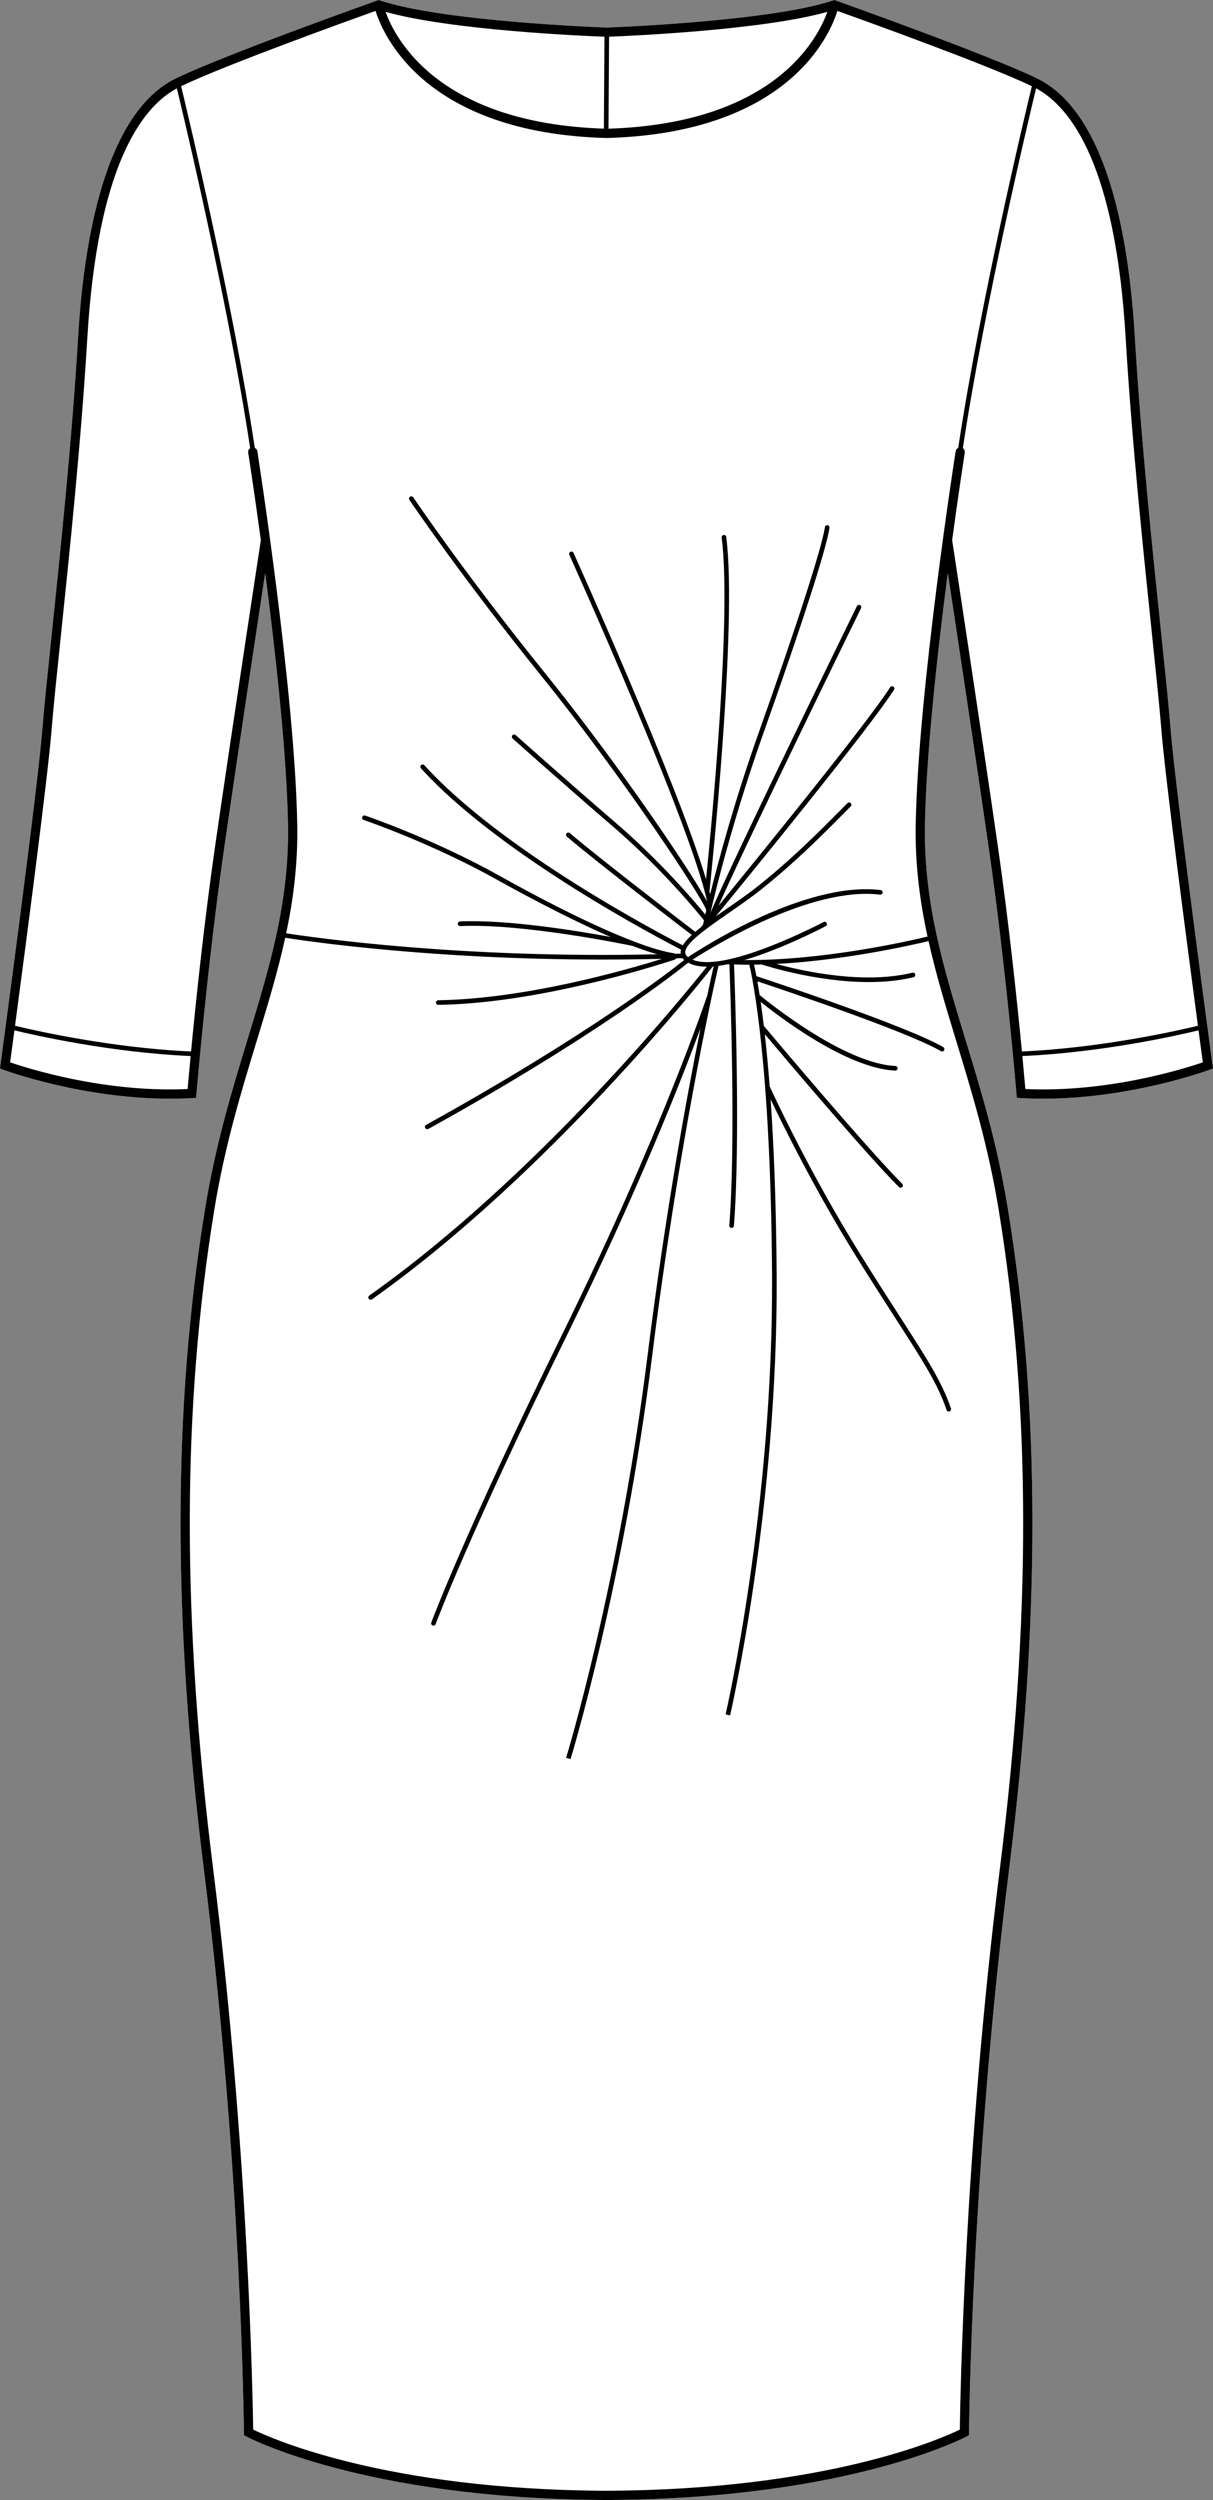
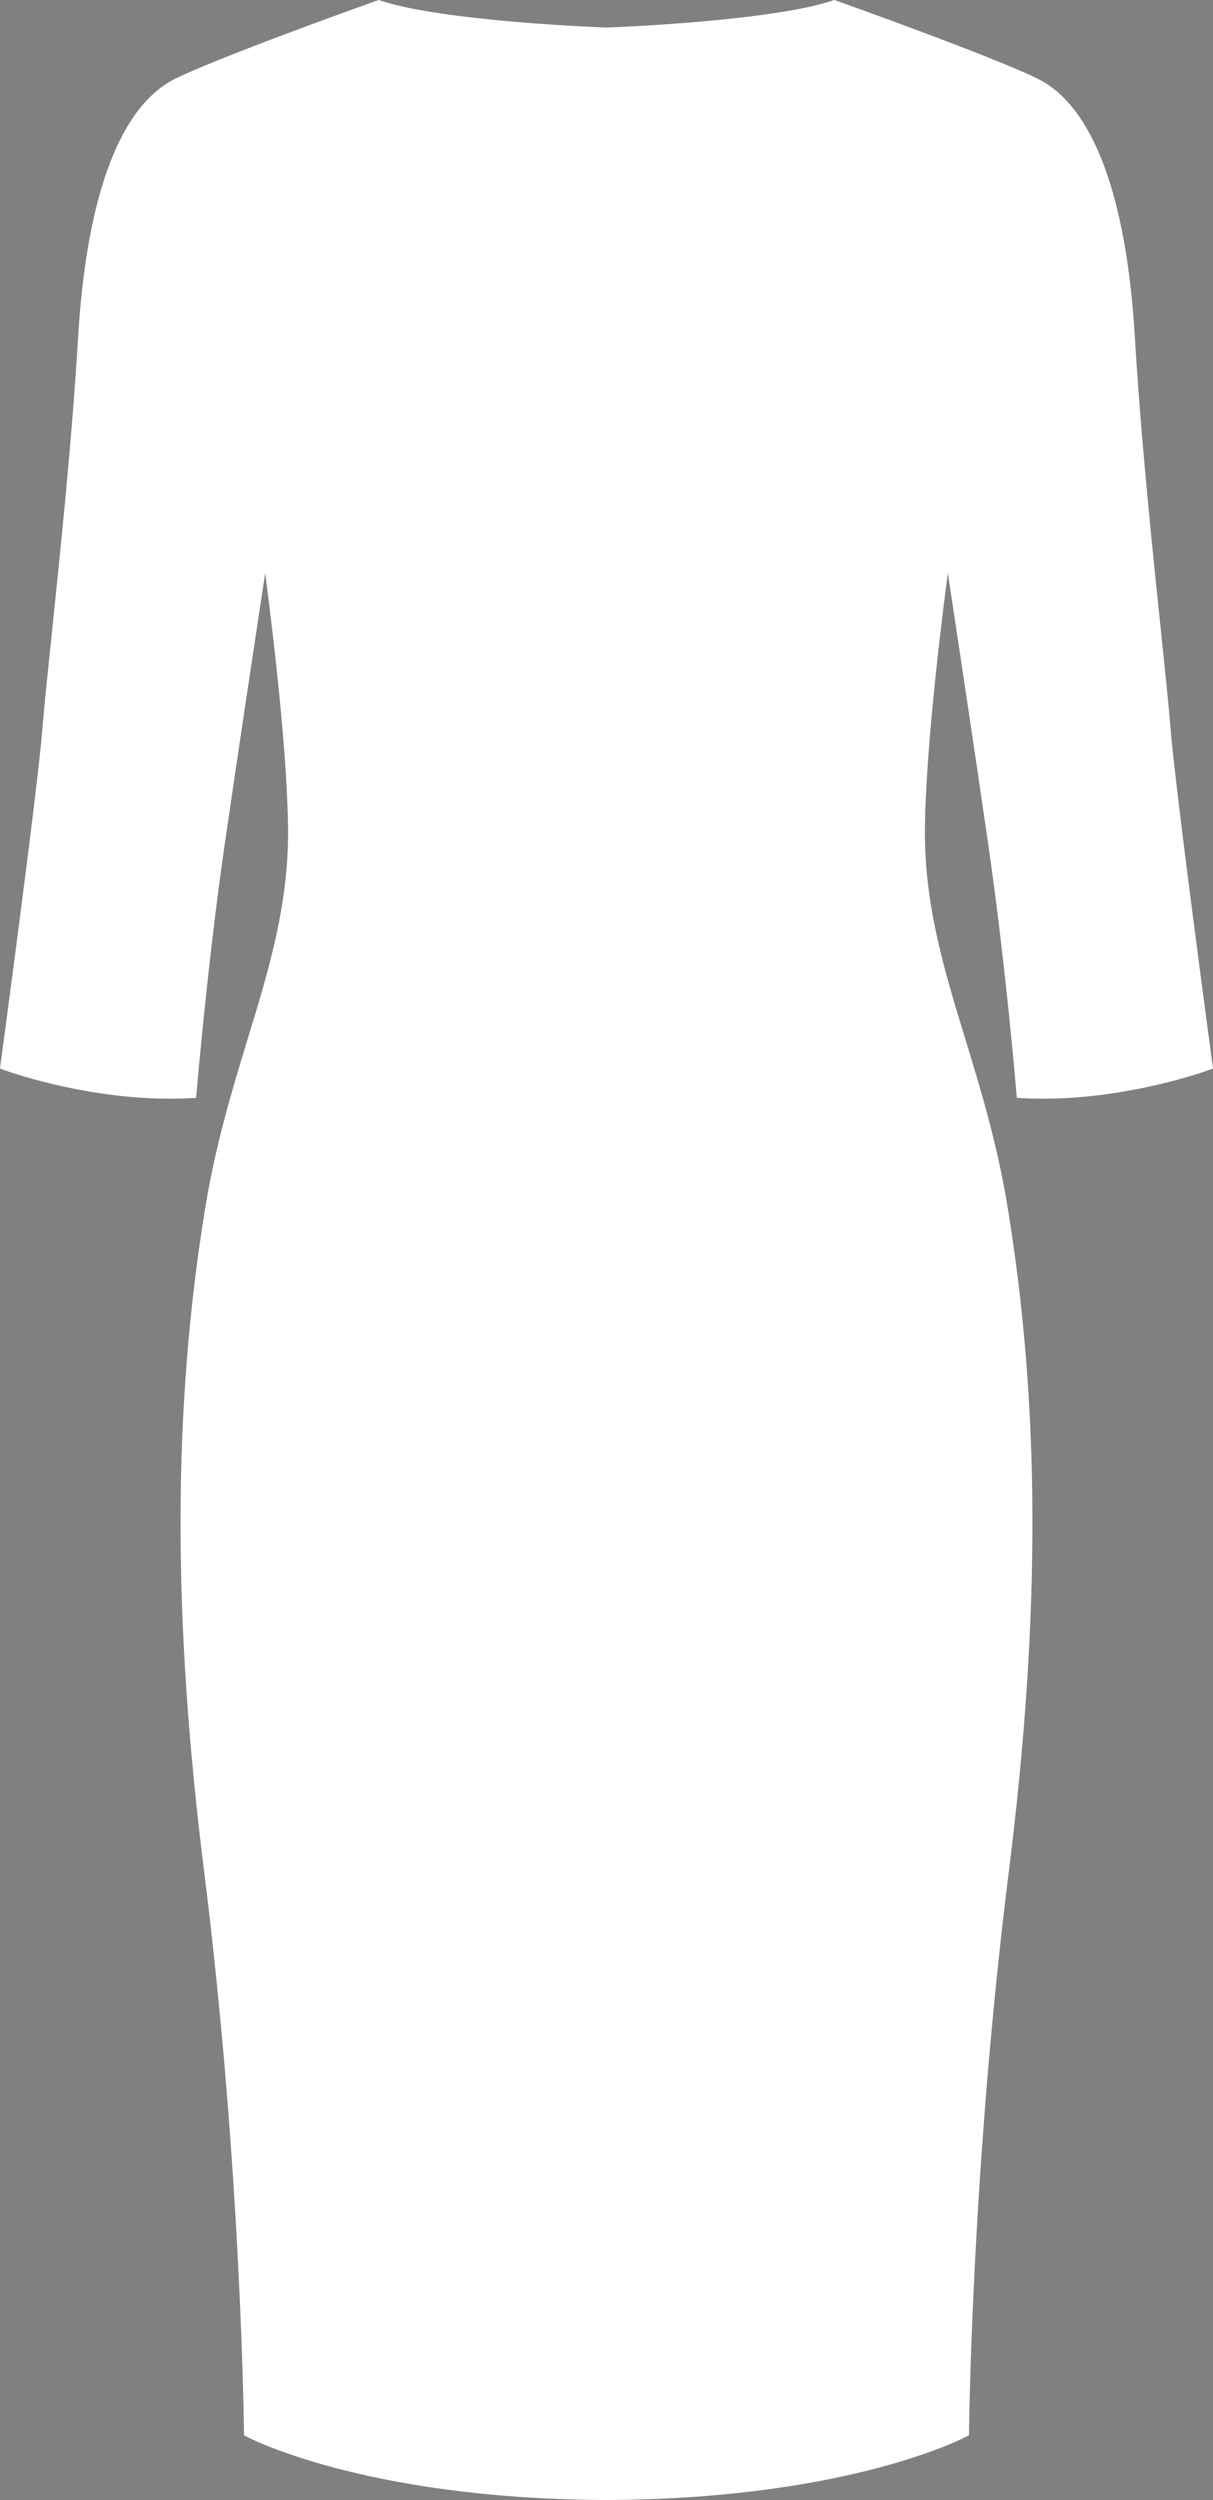
<svg xmlns="http://www.w3.org/2000/svg" id="Layer_2" data-name="Layer 2" viewBox="0 0 262.46 540.68">
  <rect x="0" y="0" width="262.46" height="540.68" fill="#808080" stroke="none" />
  <defs>
    <style>
      .cls-1 {
        fill: #fff;
      }
    </style>
  </defs>
  <g id="_943_copy" data-name="943 copy">
    <g>
      <path class="cls-1" d="M262.35,230.29l.11,.79-.75,.28c-.18,.07-16.91,6.25-36.01,6.25-1.6,0-3.2-.04-4.82-.13l-.87-.05-.07-.87c-.02-.27-2.31-27.67-6.05-53.53-2.81-19.47-6.92-46.66-8.81-59.13-2.24,17.22-4.7,39.35-4.95,54.7-.26,16.66,4.08,30.88,8.68,45.93,3.43,11.21,6.97,22.8,9.25,36.79,7.03,43.04,7.1,88.6,.23,143.36-8.07,64.37-8.61,120.82-8.62,121.38v.59l-.52,.28c-.25,.14-25.08,13.33-76.7,13.73-.03,0-.06,.02-.09,.02-.38,0-.75-.01-1.13-.01s-.75,.01-1.13,.01c-.04,0-.07-.02-.1-.02-51.62-.4-76.45-13.59-76.7-13.73l-.51-.28v-.59c-.01-.56-.55-57.01-8.63-121.38-6.87-54.76-6.79-100.32,.23-143.36,2.29-13.99,5.83-25.58,9.25-36.79,4.6-15.05,8.94-29.27,8.68-45.93-.24-15.35-2.71-37.48-4.94-54.7-1.89,12.47-6,39.66-8.82,59.13-3.73,25.86-6.02,53.26-6.05,53.53l-.07,.87-.86,.05c-1.62,.09-3.23,.13-4.82,.13-19.1,0-35.84-6.18-36.02-6.25l-.74-.28,.1-.79c.08-.6,8.04-59.48,9.08-72.77,.35-4.41,1.07-11.31,1.98-20.05,1.86-17.87,4.42-42.34,5.74-64.56,1.84-30.77,9.15-50.12,21.15-55.95C48.58,11.85,81.28,.23,81.61,.11l.32-.11,.33,.11c13.45,4.48,47.03,5.78,48.97,5.85,1.94-.07,35.52-1.37,48.97-5.85l.32-.11,.33,.11c.33,.12,33.03,11.74,43.55,16.85,12,5.83,19.32,25.18,21.15,55.95,1.33,22.22,3.88,46.69,5.75,64.56,.91,8.74,1.63,15.64,1.97,20.05,1.05,13.29,9,72.17,9.08,72.77Z" />
-       <path d="M262.35,230.29c-.08-.6-8.03-59.48-9.08-72.77-.34-4.41-1.06-11.31-1.97-20.05-1.87-17.87-4.42-42.34-5.75-64.56-1.83-30.77-9.15-50.12-21.15-55.95C213.88,11.85,181.18,.23,180.85,.11l-.33-.11-.32,.11c-13.45,4.48-47.03,5.78-48.97,5.85-1.94-.07-35.52-1.37-48.97-5.85l-.33-.11-.32,.11c-.33,.12-33.03,11.74-43.56,16.85-12,5.83-19.31,25.18-21.15,55.95-1.32,22.22-3.88,46.69-5.74,64.56-.91,8.74-1.63,15.64-1.98,20.05C8.14,170.81,.18,229.69,.1,230.29l-.1,.79,.74,.28c.18,.07,16.92,6.25,36.02,6.25,1.59,0,3.2-.04,4.82-.13l.86-.05,.07-.87c.03-.27,2.32-27.67,6.05-53.53,2.82-19.47,6.93-46.66,8.82-59.13,2.23,17.22,4.7,39.35,4.94,54.7,.26,16.66-4.08,30.88-8.68,45.93-3.42,11.21-6.96,22.8-9.25,36.79-7.02,43.04-7.1,88.6-.23,143.36,8.08,64.37,8.62,120.82,8.62,121.38v.59s.52,.28,.52,.28c.25,.14,25.08,13.33,76.7,13.73,.03,0,.06,.02,.1,.02,.38,0,.75-.01,1.13-.01s.75,.01,1.13,.01c.03,0,.06-.02,.09-.02,51.62-.4,76.45-13.59,76.7-13.73l.52-.28v-.59c0-.56,.55-57.01,8.62-121.38,6.87-54.76,6.8-100.32-.23-143.36-2.28-13.99-5.82-25.58-9.25-36.79-4.6-15.05-8.94-29.27-8.68-45.93,.25-15.35,2.71-37.48,4.95-54.7,1.89,12.47,6,39.66,8.81,59.13,3.74,25.86,6.03,53.26,6.05,53.53l.07,.87,.87,.05c1.62,.09,3.22,.13,4.82,.13,19.1,0,35.83-6.18,36.01-6.25l.75-.28-.11-.79ZM131.79,7.94c4.63-.18,33.2-1.42,47.23-5.38-2.04,5.72-11.4,24.13-47.36,25.27l.13-19.89Zm-1,0l-.13,19.88c-35.85-1.18-45.19-19.55-47.23-25.26,14.19,4.01,43.22,5.23,47.36,5.38ZM40.6,235.52c-17.97,.84-34.72-4.5-38.41-5.77,.16-1.19,.49-3.63,.93-6.92,4.22,1.03,20.82,4.8,38.13,5.56-.33,3.41-.55,5.9-.65,7.13Zm15.83-118.64c-.06,.39-6.1,39.96-9.85,65.86-2.44,16.88-4.26,34.4-5.24,44.66-17.39-.77-34.06-4.59-38.09-5.56,2.27-17.03,7.12-53.95,7.93-64.16,.34-4.38,1.06-11.27,1.97-20,1.87-17.89,4.42-42.39,5.75-64.65,2.2-36.87,11.6-49.73,19.37-53.93,1.72,7.13,11.19,46.98,15.86,77.83-.31,.21-.49,.58-.43,.97,.04,.2,1.24,7.92,2.75,18.98h-.02Zm150.47,108.23c3.4,11.15,6.92,22.67,9.19,36.53,6.99,42.85,7.06,88.22,.22,142.79-7.64,60.89-8.55,114.71-8.63,121.01-3.8,1.86-28.65,13.05-76.45,13.23-47.81-.18-72.65-11.37-76.45-13.23-.09-6.3-1-60.12-8.63-121.01-6.85-54.57-6.78-99.94,.22-142.79,2.26-13.86,5.78-25.38,9.18-36.53,2.3-7.5,4.52-14.79,6.16-22.3,5.27,.83,31.98,4.71,68.54,4.71,4.21,0,8.56-.05,13.02-.16-7.96,2.48-29.6,8.67-48.44,8.96-.28,0-.5,.23-.49,.51,0,.27,.22,.49,.5,.49,10.7-.16,22.27-2.21,31.77-4.42,9.51-2.2,16.93-4.56,19.32-5.34,.16-.06,.3-.16,.38-.3,.46-.01,.91-.02,1.37-.04,.1,.14,.22,.27,.36,.4-3.09,2.48-20.78,16.25-55.84,35.65-.24,.14-.33,.44-.19,.68,.09,.17,.26,.26,.43,.26,.09,0,.17-.02,.25-.06,36.31-20.1,54.05-34.19,56.22-35.95,.28,.15,.59,.28,.94,.41,.88,.31,1.93,.45,3.08,.45-4.83,6.09-36.79,45.5-73.02,71.12-.22,.16-.28,.48-.12,.7,.1,.14,.25,.21,.41,.21,.1,0,.2-.03,.29-.09,38.22-27.04,71.7-69.36,73.76-72,.05,0,.1,0,.16-.01-.26,1.15-.74,3.3-1.38,6.32,0,0-.01,0-.01,.01-.09,.28-9.78,29.3-31.16,72.82-21.42,43.56-28.47,62.57-28.54,62.75-.1,.26,.04,.55,.3,.65,.05,.02,.11,.03,.17,.03,.2,0,.39-.13,.47-.33,.07-.19,7.11-19.16,28.5-62.66,15.39-31.33,24.74-55.16,28.81-66.2-2.98,14.83-7.62,40.07-11.46,70.81-6.18,49.45-17.5,86.59-17.62,86.96l.96,.3c.11-.37,11.46-37.6,17.65-87.14,5.74-45.91,13.24-79.56,14.36-84.43,.65-.09,1.33-.2,2.02-.34h.34c.15,3.91,1.43,37.97-.02,56.48-.02,.28,.19,.52,.46,.54h.04c.26,0,.48-.2,.5-.46,1.44-18.45,.19-52.28,.02-56.53,1.01,.03,2.03,.07,3.05,.07,.09,0,.17-.01,.26-.01,.65,2.69,4.65,21.16,4.92,67.3,.28,50.01-9.95,94.38-10.05,94.83l.97,.22c.11-.44,10.36-44.92,10.08-95.05-.1-15.81-.63-28.37-1.31-38.18,2.64,5.53,9.63,19.73,18.55,34.04,3.3,5.3,6.06,9.58,8.49,13.36,5.92,9.17,9.17,14.22,11.03,19.78,.07,.21,.26,.34,.47,.34,.05,0,.11-.01,.16-.02,.26-.09,.4-.37,.32-.64-1.9-5.67-5.18-10.76-11.14-20.01-2.43-3.77-5.18-8.04-8.48-13.34-11.07-17.77-19.17-35.35-19.6-36.3-.34-4.35-.7-8.09-1.06-11.3,4.49,5.33,22.11,26.15,29.03,33.07,.1,.09,.23,.14,.36,.14,.12,0,.25-.05,.35-.14,.19-.2,.19-.51,0-.71-7.66-7.66-28.55-32.49-29.95-34.16-.23-1.95-.46-3.68-.68-5.19,3.94,3.17,18.56,14.37,29.1,14.87h.02c.27,0,.49-.21,.5-.48s-.2-.51-.47-.52c-11.19-.53-27.82-14.06-29.37-15.34-.18-1.14-.34-2.12-.49-2.97,4.97,1.65,32.29,10.81,39.72,15.1,.07,.05,.16,.07,.25,.07,.17,0,.34-.09,.43-.25,.14-.24,.05-.55-.18-.69-7.93-4.58-37.14-14.26-40.43-15.35-.22-1.16-.4-1.98-.52-2.49,.56,0,1.12-.01,1.68-.03,.95,.31,11.91,3.8,23.16,3.8,3.28,0,6.58-.3,9.67-1.05,.27-.07,.43-.34,.37-.61-.07-.27-.34-.43-.61-.37-10.56,2.59-23.74-.34-29.46-1.89,14.77-.78,29.14-4.03,32.95-4.94,1.62,7.25,3.77,14.32,5.99,21.58Zm-8.77-46.54c-.13,8.51,.91,16.35,2.56,23.98-4.31,1.04-22.76,5.21-39.62,5.08,8.21-2.41,17.03-7.04,17.59-7.33,.25-.13,.34-.44,.21-.68s-.43-.34-.68-.21c-.2,.11-20.65,10.86-28.01,8.26-.11-.05-.2-.09-.31-.14,4.19-2.7,25.51-15.88,40.54-14.05,.28,.03,.53-.16,.56-.43,.03-.28-.16-.53-.44-.56-16.2-1.97-38.61,12.47-41.67,14.51-.34-.27-.55-.56-.59-.88-.03-.23,.01-.49,.12-.76h.01s.02-.06,.02-.09c.88-2.03,5.16-4.98,9.31-7.86,2.34-1.61,4.75-3.28,6.86-4.96,7.43-5.92,13.12-11.65,17.7-16.26l1.78-1.79c.2-.19,.2-.51,0-.71s-.51-.19-.7,0l-1.79,1.8c-4.56,4.58-10.23,10.3-17.62,16.18-2.08,1.66-4.48,3.31-6.8,4.92-.78,.54-1.54,1.07-2.28,1.59,8.08-9.86,33.22-40.68,38.56-48.99,.15-.24,.08-.55-.15-.69-.24-.15-.55-.09-.69,.15-5.04,7.85-27.91,35.96-37.13,47.23,6.63-14.88,30.57-63.81,30.84-64.35,.12-.25,.02-.55-.23-.67s-.55-.02-.67,.23c-.28,.56-26.57,54.29-31.69,66.31,1.42-6.11,5.2-21.19,11.42-38.71,8.46-23.81,13.68-40.05,14.34-44.54,.04-.28-.15-.53-.42-.57-.28-.04-.53,.15-.57,.42-.64,4.37-5.98,20.95-14.29,44.35-5.2,14.63-8.69,27.57-10.54,35.03-.05-.2-.1-.4-.15-.6,.26-2.5,6.11-57.59,3.63-76.64-.03-.28-.28-.47-.56-.44-.27,.04-.46,.29-.43,.56,2.2,16.91-2.22,62.56-3.38,73.91-6.29-21.07-28.43-70.05-28.67-70.59-.11-.26-.41-.37-.66-.25-.25,.11-.37,.41-.25,.66,.26,.58,26.12,57.81,29.81,74.97-3.65-6.7-18.97-29.42-34.93-49.21-17.85-22.12-28.54-38.03-28.64-38.19-.16-.23-.47-.29-.7-.14-.23,.16-.29,.47-.14,.7,.11,.15,10.82,16.1,28.7,38.26,17.97,22.28,34.99,48.27,35.53,50.47-.08,.34-.15,.65-.22,.94-2.14-2.63-9.41-11.26-19.22-19.71-11.65-10.03-21.69-19.01-21.79-19.1-.2-.19-.52-.17-.71,.04-.18,.2-.16,.52,.04,.7,.1,.09,10.15,9.08,21.81,19.12,10.78,9.28,18.47,18.79,19.59,20.19-.11,.47-.18,.79-.21,.95-.25,.3-.41,.5-.47,.57-.43,.33-.83,.66-1.2,.98-2.57-1.97-20.36-15.59-27.15-21.36-.21-.18-.52-.15-.7,.06-.18,.21-.15,.53,.06,.7,6.68,5.68,23.97,18.94,27.03,21.27-.86,.79-1.52,1.54-1.93,2.25-4.22-2.16-39.03-20.33-55.93-38.96-.19-.2-.5-.22-.71-.03-.2,.18-.22,.5-.03,.7,17.1,18.86,52.33,37.19,56.27,39.21-.08,.3-.11,.59-.07,.87-.4,.01-.79,.02-1.18,.03-.09-.06-.18-.1-.29-.12-6.52-.93-20.6-7.17-37.65-16.7-14.48-8.09-29.01-13.02-29.16-13.07-.26-.09-.54,.06-.63,.32-.09,.26,.05,.54,.31,.63,.15,.05,14.6,4.95,29,13,4.17,2.33,14.8,8.13,24.43,12.3-7.67-1.41-22.5-3.8-32.58-3.35-.28,0-.49,.24-.48,.52,.01,.28,.25,.49,.52,.48,13.6-.61,36.04,4.03,37.27,4.28,1.91,.74,3.73,1.36,5.38,1.82-42.41,.99-74.37-3.62-80.3-4.54,1.56-7.41,2.53-15.03,2.4-23.27-.45-28.58-8.56-80.46-8.64-80.98-.05-.34-.27-.59-.55-.73-4.73-31.25-14.38-71.75-15.94-78.22,9.62-4.62,36.55-14.3,42.07-16.28,1.61,5.15,10.62,26.41,49.93,27.49h.08c19.65-.54,31.73-6.13,39.1-12.22s10.02-12.69,10.82-15.27c5.53,1.98,32.45,11.66,42.07,16.28-1.56,6.47-11.21,46.97-15.93,78.22-.28,.14-.5,.39-.55,.73-.09,.52-8.2,52.4-8.65,80.98Zm17.74,4.17c-3.74-25.9-9.78-65.47-9.84-65.86h-.02c1.5-11.06,2.71-18.78,2.74-18.98,.06-.39-.12-.76-.42-.97,4.67-30.85,14.13-70.7,15.85-77.83,7.77,4.2,17.18,17.06,19.38,53.93,1.32,22.26,3.88,46.76,5.75,64.65,.91,8.73,1.62,15.62,1.97,20,.8,10.21,5.65,47.13,7.92,64.16-4.02,.97-20.7,4.79-38.08,5.56-.99-10.26-2.81-27.78-5.25-44.66Zm5.99,52.78c-.11-1.23-.33-3.72-.65-7.13,17.31-.76,33.9-4.53,38.12-5.56,.44,3.29,.77,5.73,.93,6.92-3.69,1.27-20.44,6.61-38.4,5.77Z" />
    </g>
  </g>
</svg>